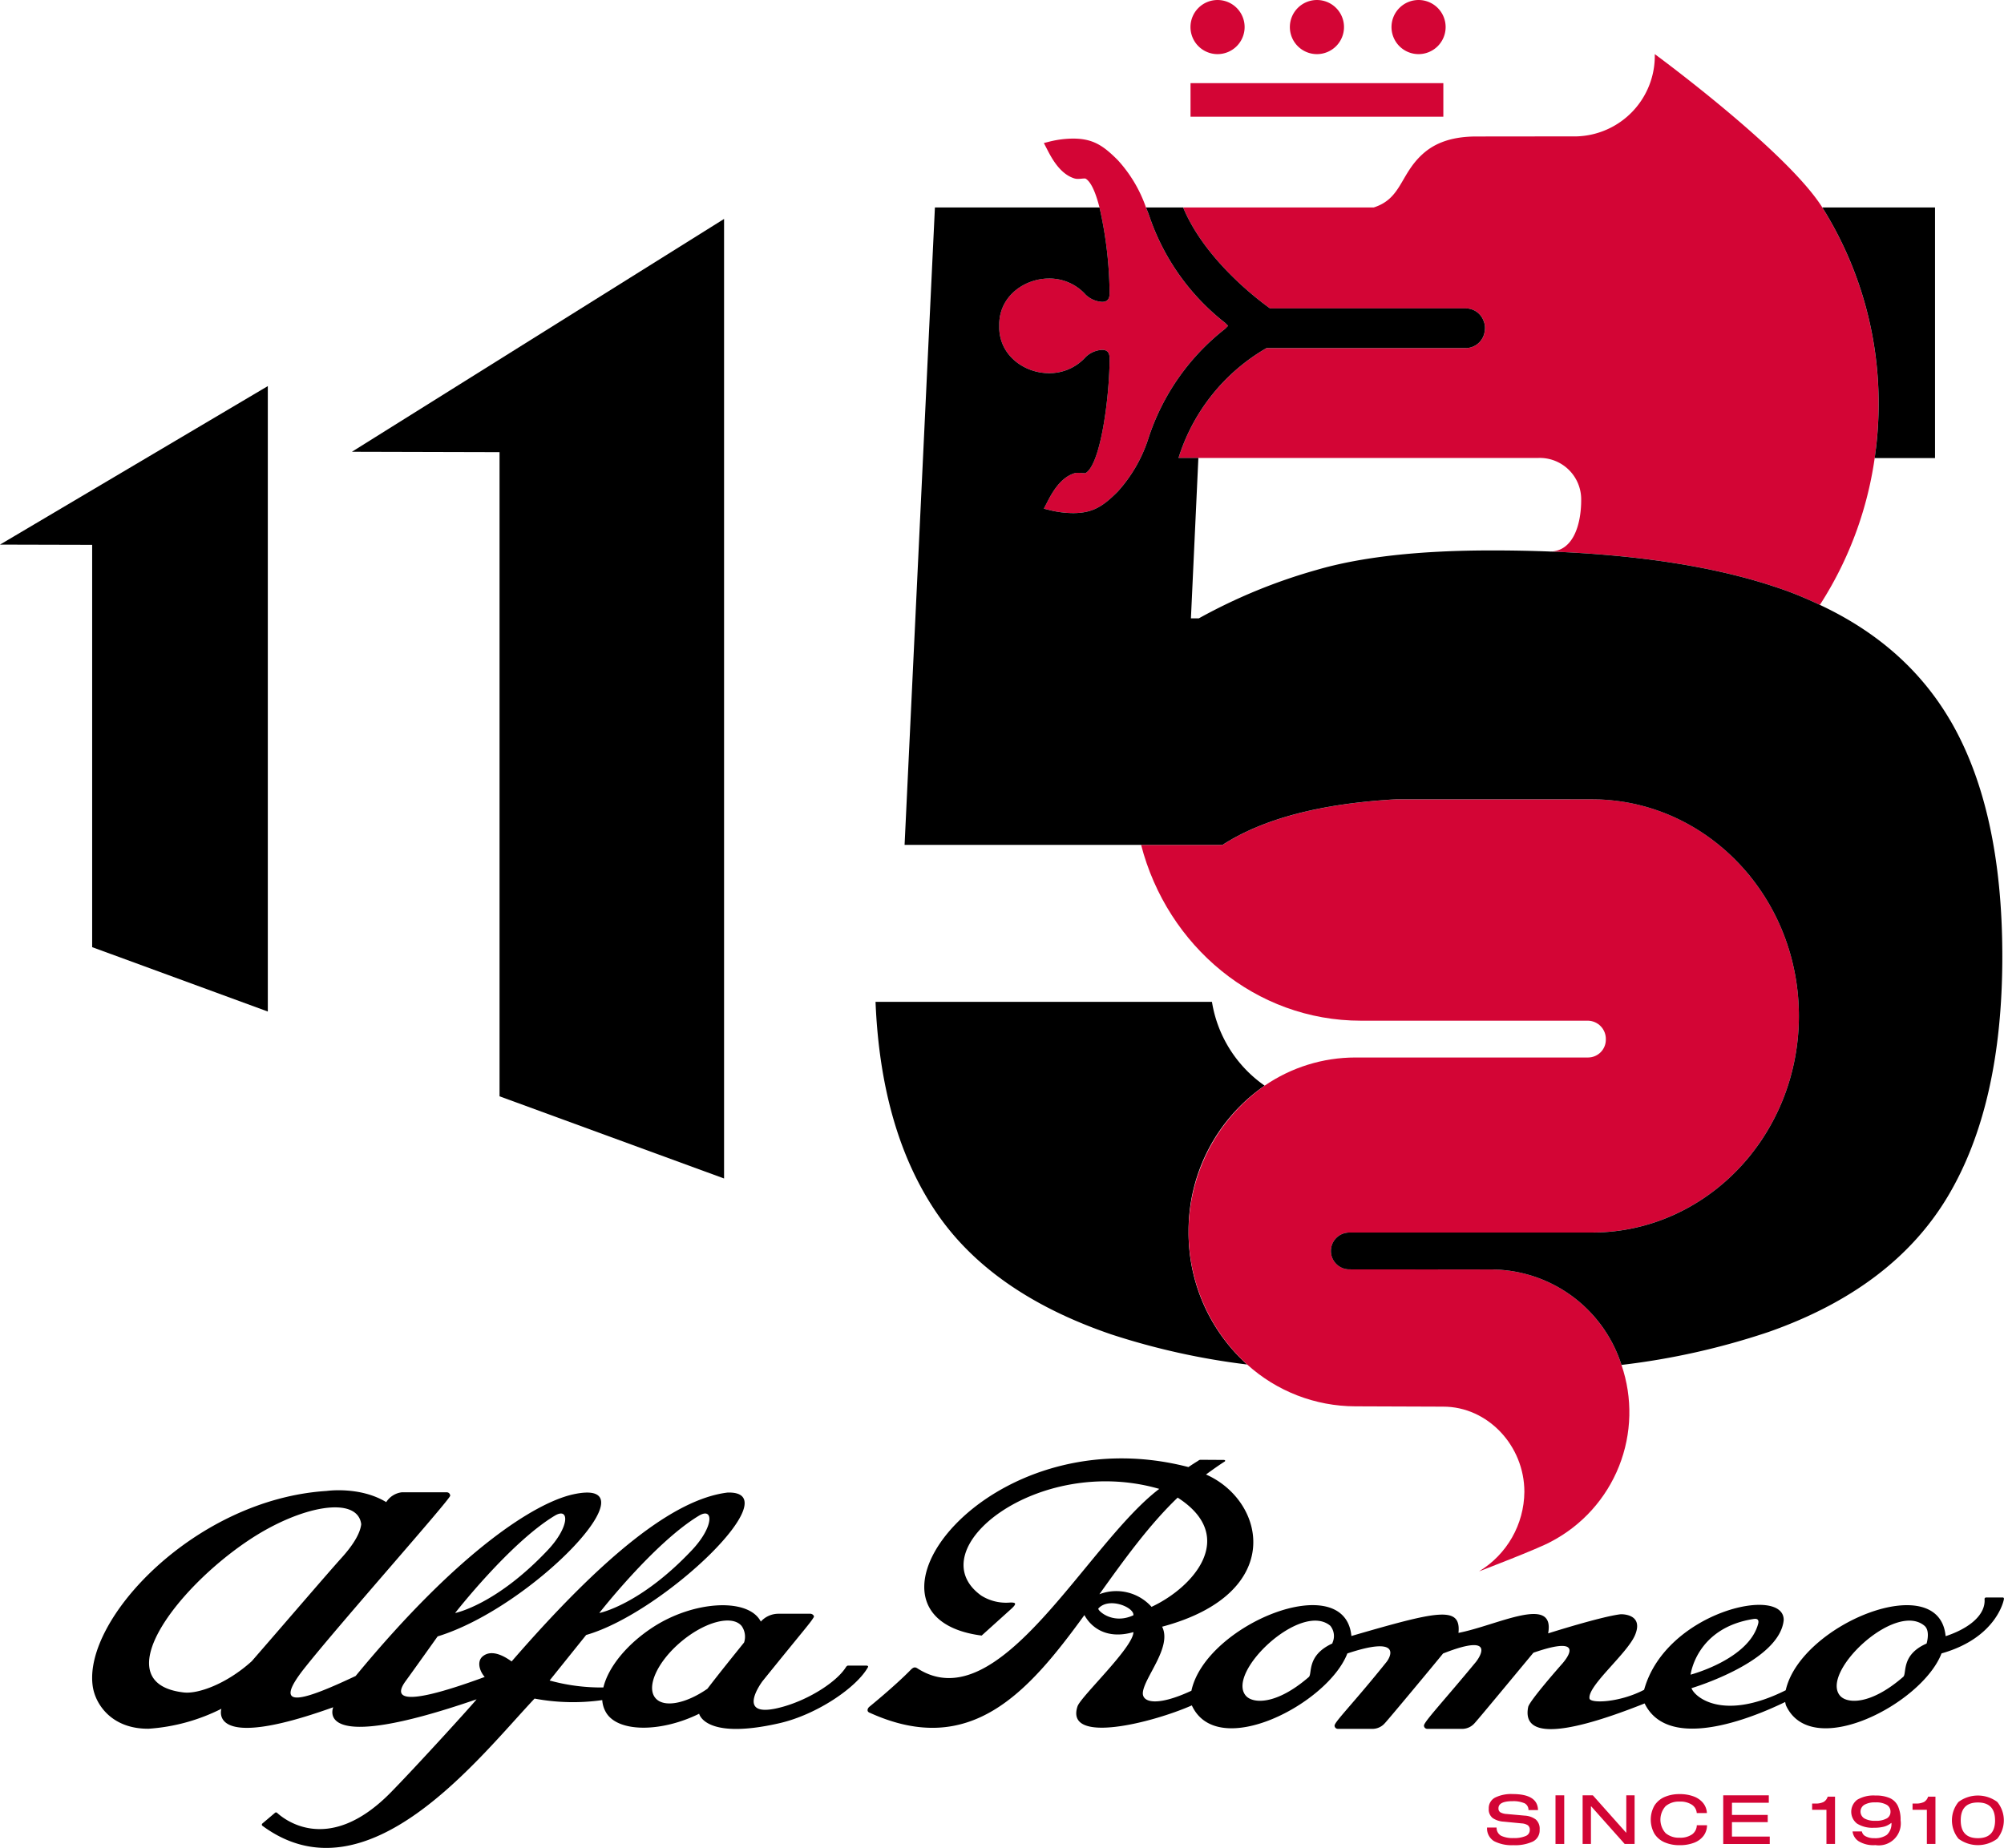
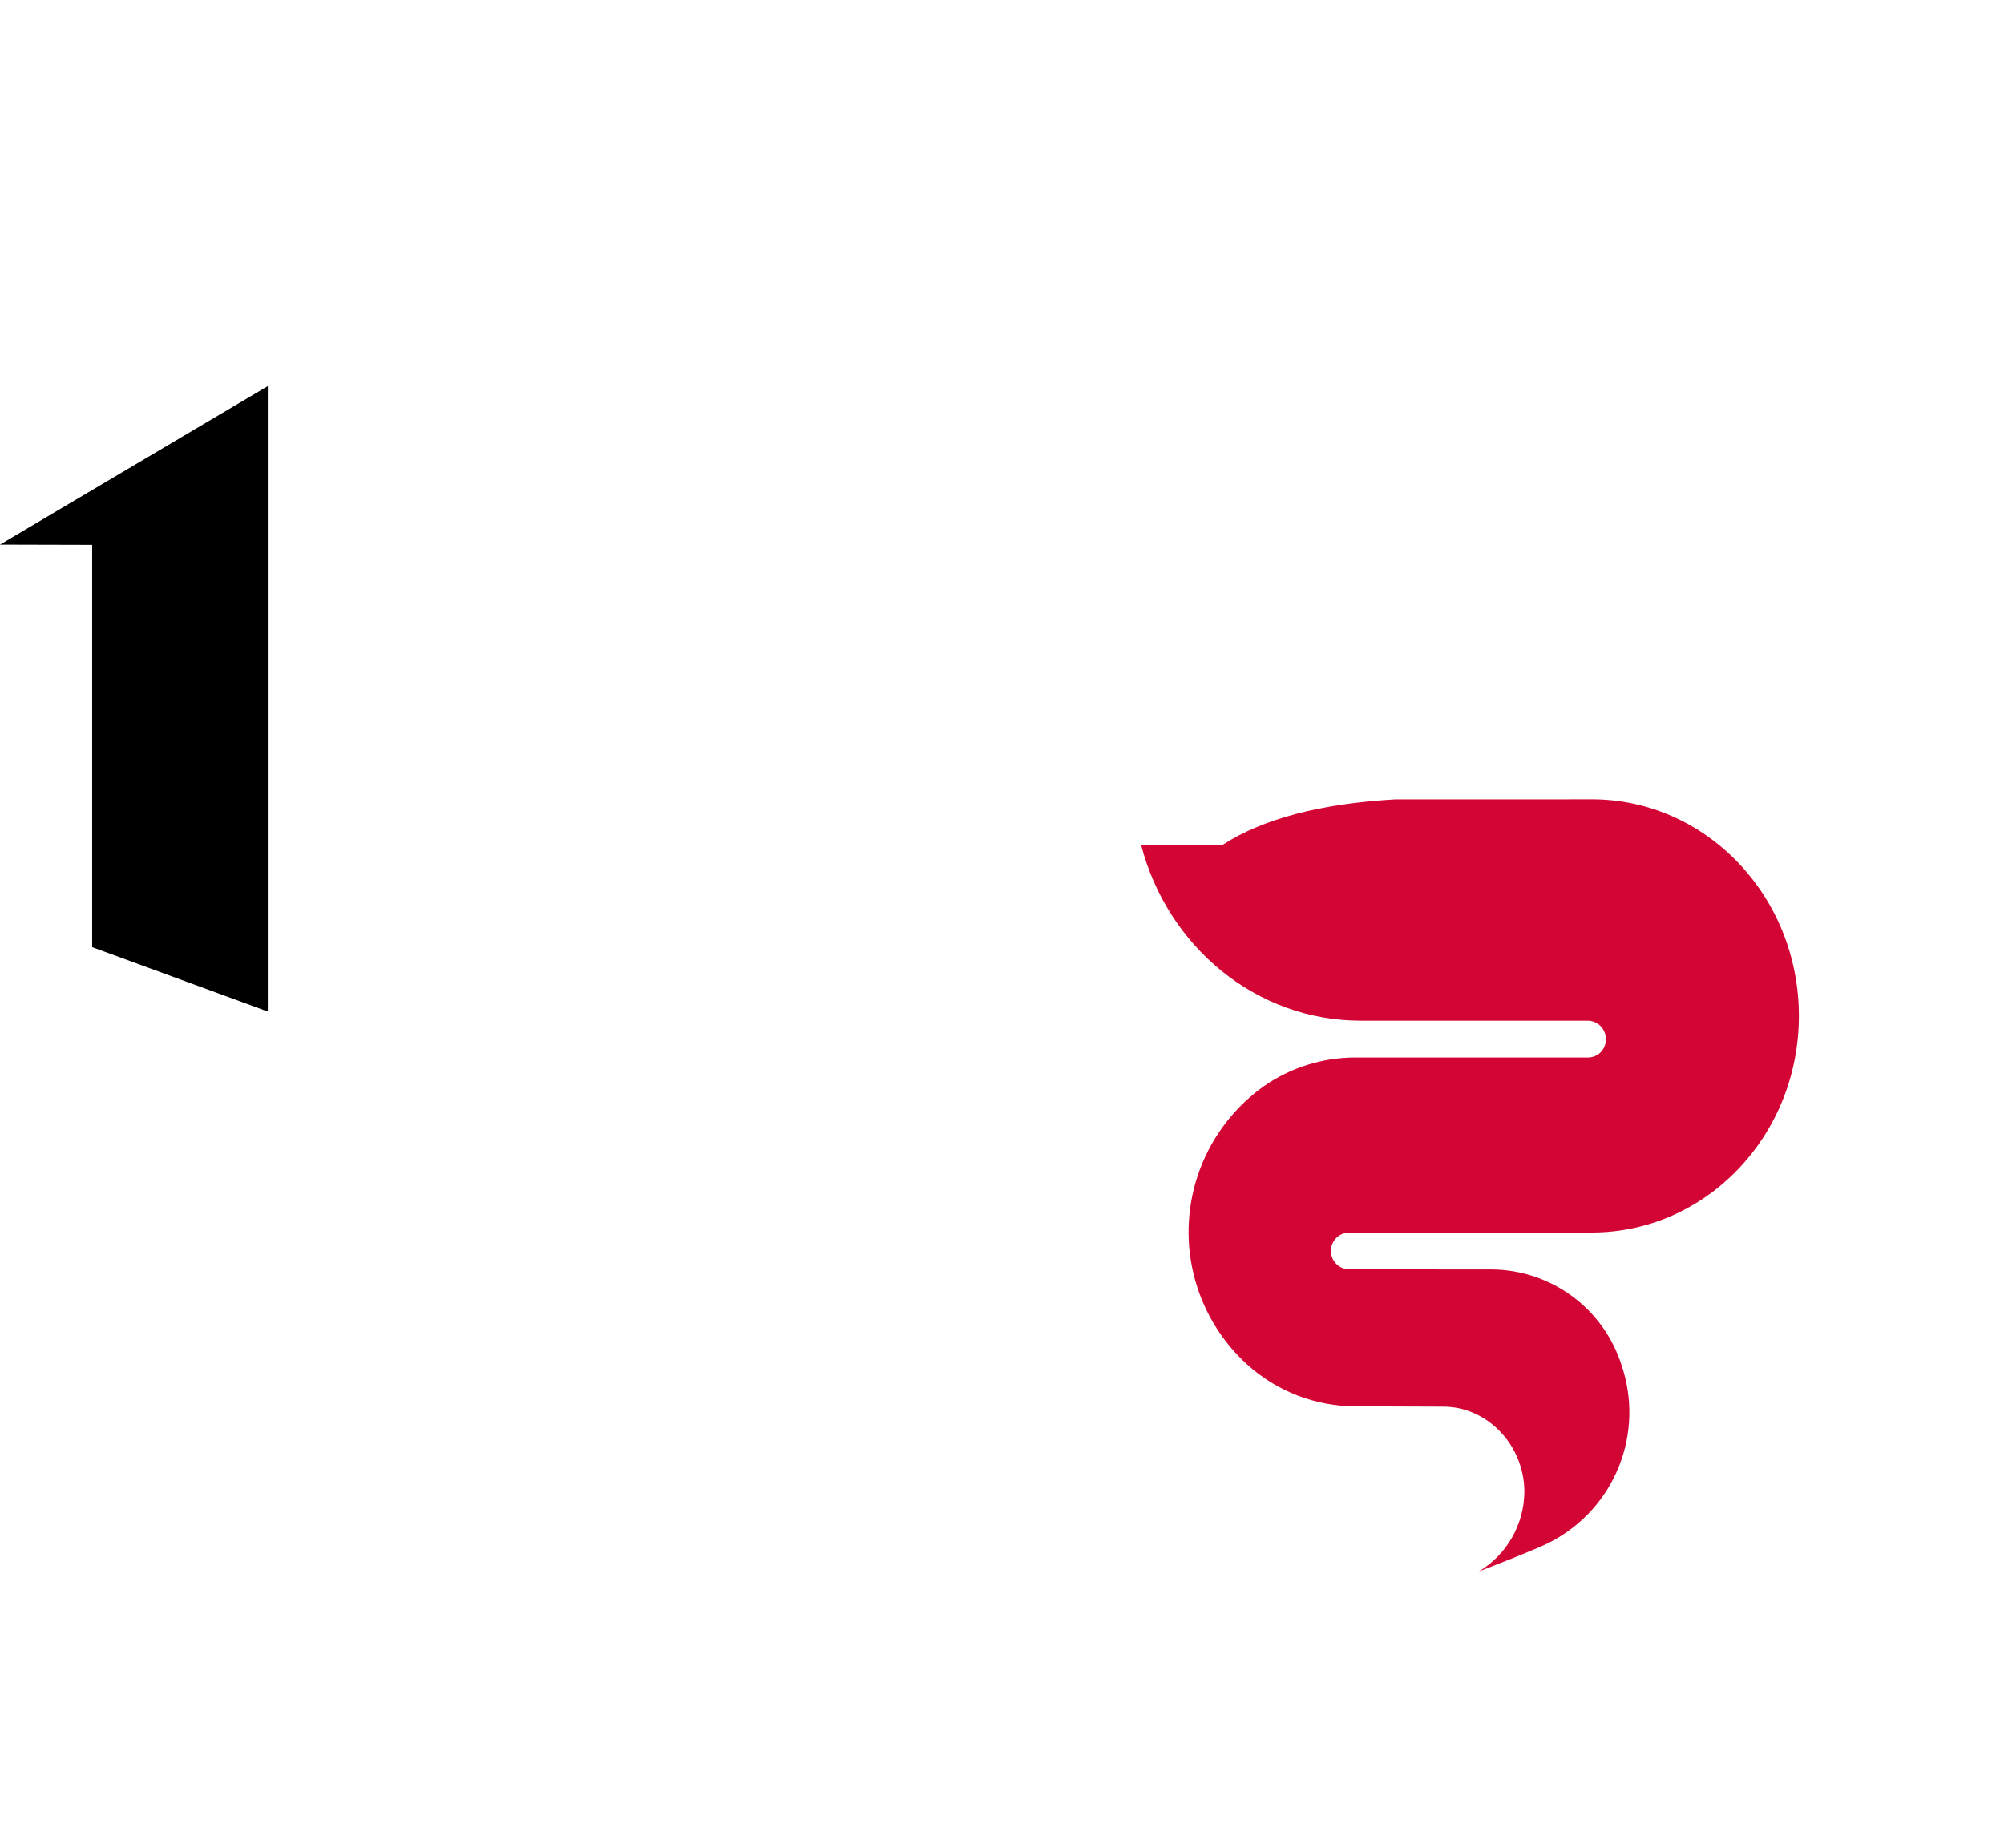
<svg xmlns="http://www.w3.org/2000/svg" width="299.292" height="276.055" viewBox="0 0 299.292 276.055">
  <defs>
    <clipPath id="clip-path">
-       <rect id="長方形_17584" data-name="長方形 17584" width="299.292" height="276.055" fill="none" />
-     </clipPath>
+       </clipPath>
    <clipPath id="clip-path-2">
      <path id="パス_260079" data-name="パス 260079" d="M586.32,366.884h-24.7c-11.146.633-19.783,2.889-25.842,6.807H523.622c3.912,15.127,17.117,26.259,32.813,26.259H590.4a2.723,2.723,0,0,1,2.627,2.784,2.659,2.659,0,0,1-2.627,2.713H555.612a23.983,23.983,0,0,0-13.54,4.206,26.739,26.739,0,0,0-2.613,41.658,24.15,24.15,0,0,0,16.153,6.248l13.141.048c6.638,0,12.108,5.831,12.108,12.726a14.026,14.026,0,0,1-6.774,11.881s8.917-3.4,10.792-4.459a21.813,21.813,0,0,0,10.483-26.384,20.487,20.487,0,0,0-19.231-14.257l-21.488-.018a2.751,2.751,0,0,1,0-5.5h36.288c17.08,0,30.928-14.488,30.928-32.359s-13.848-32.361-30.928-32.361Z" transform="translate(-523.622 -366.879)" fill="none" />
    </clipPath>
    <linearGradient id="linear-gradient" x1="-1.735" y1="1.358" x2="-1.731" y2="1.358" gradientUnits="objectBoundingBox">
      <stop offset="0" />
      <stop offset="0.6" stop-color="#d30535" />
      <stop offset="1" stop-color="#d30535" />
    </linearGradient>
  </defs>
  <g id="グループ_200093" data-name="グループ 200093" transform="translate(-763 -2134)">
    <g id="グループ_200092" data-name="グループ 200092" transform="translate(763 2134)">
-       <path id="パス_260076" data-name="パス 260076" d="M217.07,243.842l-33.532-12.276,0-96.228-22.048-.057L217.07,100.5Z" transform="translate(-108.933 -67.792)" />
      <path id="パス_260077" data-name="パス 260077" d="M0,200.9l13.764.035,0,60.1,26.233,9.618,0-93.433Z" transform="translate(0 -119.543)" />
      <g id="グループ_200087" data-name="グループ 200087">
        <g id="グループ_200086" data-name="グループ 200086" clip-path="url(#clip-path)">
          <path id="パス_260078" data-name="パス 260078" d="M448.507,494.211a26.328,26.328,0,0,1,11.363-21.849A18.906,18.906,0,0,1,452,459.845H401.757q.782,19.089,8.964,31.293t26.21,18.371a106.465,106.465,0,0,0,20.325,4.511,26.487,26.487,0,0,1-8.75-19.809" transform="translate(-270.998 -310.181)" />
        </g>
      </g>
      <g id="グループ_200089" data-name="グループ 200089" transform="translate(170.422 119.407)">
        <g id="グループ_200088" data-name="グループ 200088" clip-path="url(#clip-path-2)">
          <rect id="長方形_17585" data-name="長方形 17585" width="98.237" height="115.334" transform="translate(0 0)" fill="url(#linear-gradient)" />
        </g>
      </g>
      <g id="グループ_200091" data-name="グループ 200091">
        <g id="グループ_200090" data-name="グループ 200090" clip-path="url(#clip-path)">
          <path id="パス_260080" data-name="パス 260080" d="M327.586,690.176h-2.511c-.084.047-.145.078-.17.2.2,2.358-2.216,4.387-5.775,5.571-.013-.009-.026-.018-.04-.012-.963-10.136-21.647-1.788-23.877,8.093-.006.007-.007.011-.013.014-9.382,4.684-13.6,1-14.062-.318,0,0,13.134-3.9,13.771-10.156.114-5.277-17.619-1.278-20.846,10.4-3.72,1.942-8.041,2.053-8.156,1.3-.3-1.914,5.7-6.746,6.824-9.532,1.3-3.206-2.17-3.054-2.17-3.054-2.919.342-10.832,2.858-10.832,2.858,1.087-5.861-7.6-1.193-13.39-.075.414-4.128-3.179-3.249-15.992.465-.963-10.168-21.767-1.739-23.894,8.179-5.134,2.389-7.4,1.761-7.25.246.224-2.274,4.4-6.789,2.875-9.812,18.559-4.963,15.463-18.817,6.555-22.737a.08.08,0,0,0,.021-.018c1.012-.74,2.02-1.451,2.765-1.92.081-.029.166-.235-.154-.239l-3.46-.022a.526.526,0,0,0-.336.147q-.72.438-1.461.942c-30.235-7.854-52.37,22.4-30.881,25.17l4.389-3.959c.942-.852.706-1-.164-.973a6.95,6.95,0,0,1-4.3-1.05c-9.517-6.875,8.515-21.167,26.6-15.929-10.926,8.286-23.874,34.7-36.13,26.805h0c-.423-.28-.688-.087-1.059.295-2.326,2.374-6.066,5.415-6.079,5.425-.323.25-.485.754.06.93,14.995,6.8,23.608-3.008,32.029-14.607.9,1.674,3.168,3.74,7.319,2.547-.02,2.3-7.856,9.622-8.346,11.084-1.92,5.761,11.148,2.475,17.07-.137,3.822,8.324,20.321-.234,23.226-7.759,7.87-2.623,6.6.284,5.872,1.243-4.848,6.059-7.781,8.969-7.781,9.536a.49.49,0,0,0,.486.484h5.3a2.466,2.466,0,0,0,1.746-.872c.481-.494,7.411-8.823,8.673-10.385,8.638-3.407,4.927,1.237,4.927,1.237-4.887,5.917-7.78,8.969-7.78,9.536a.49.49,0,0,0,.486.484h5.348a2.467,2.467,0,0,0,1.747-.872c.487-.5,7.646-9.161,8.765-10.5,8.21-2.85,4.685,1.17,4.363,1.574-.485.545-4.968,5.637-5.146,6.539-.815,4.078,3.733,4.9,17.391-.538,3.981,8.174,19.243.615,20.993-.215a3.818,3.818,0,0,0,.119.509c3.822,8.324,20.322-.234,23.228-7.759.007,0,.019-.012.025-.014,8.219-2.326,9.309-7.993,9.3-8.155s-.081-.186-.224-.2M204.4,675.258c9.027,5.8,2.4,13.381-3.9,16.319a7.06,7.06,0,0,0-7.79-1.885c3.635-5.085,7.429-10.356,11.69-14.434m-11.841,16.561c1.577-1.761,5.382-.169,5.229,1.015-3.157,1.47-5.431-.788-5.229-1.015m34.98,5.071a.934.934,0,0,1-.044.16c-3.9,1.8-2.946,4.523-3.517,5.017-4.88,4.219-8.349,3.972-9.385,2.8-3.027-3.456,8.2-14.157,12.6-10.467a2.424,2.424,0,0,1,.349,2.493m62.909-3.509c.664-.1.763.273.643.722-1.4,5.322-10.088,7.6-10.088,7.6s.832-7.009,9.444-8.323m25.8,3.674c-3.882,1.7-2.914,4.5-3.493,4.98-4.9,4.253-8.384,4.007-9.42,2.828-3.031-3.456,8.194-14.157,12.592-10.467.609.508.615,1.587.322,2.659m-158.313,3.3h-2.824a.706.706,0,0,0-.215.16c-1.31,2.18-5.384,4.828-9.388,5.966-7.613,2.166-3.117-3.8-3.117-3.8,6.617-8.192,7.1-8.641,7.66-9.569.111-.187-.181-.507-.515-.507h-4.816a3.549,3.549,0,0,0-2.578,1.17,2.911,2.911,0,0,0-.165-.28c-2.1-3.261-9.914-2.776-15.888,1.084-4.014,2.6-6.744,6.053-7.461,9.038a28.758,28.758,0,0,1-8.03-1.042l5.46-6.8c11.592-3.314,30.585-21.593,21.1-21.272-7.958.979-18.413,9.3-32.232,25.227-.5-.344-2.788-2.059-4.336-.746-.841.712-.521,2.107.316,3.065-13.943,5.132-13.169,2.466-11.785.58,1.087-1.482,4.752-6.638,4.752-6.638,14.287-4.386,32.877-24.021,20.213-21.214-5.479,1.217-16.754,8.092-32.458,27.127-7.383,3.483-12.893,5.47-7.64-1.17s21.763-25.209,21.763-25.766a.518.518,0,0,0-.514-.508h-6.7a3.222,3.222,0,0,0-2.34,1.469c-3.937-2.393-8.885-1.67-8.885-1.67-19.624,1.227-36.5,19.209-34.933,29.262.412,2.635,2.823,6.3,8.321,6.261A28.386,28.386,0,0,0,61.588,706.8s-2.191,6.568,16.7-.227c-.075.185-2.9,7.2,21.406-1.186-.266.417-8.6,9.6-12.739,13.838-9.758,10-16.593,3.522-17.074,3.106a.246.246,0,0,0-.252-.019L67.7,723.946a.221.221,0,0,0-.014.319c15.693,11.613,32.415-10.241,40.668-18.985a31.022,31.022,0,0,0,10.11.226,4.133,4.133,0,0,0,.635,1.962c1.875,2.9,8.251,2.834,13.837.075,0,0,.81,3.976,12.015,1.409,5.572-1.281,11.533-5.336,13.217-8.4.03-.113-.083-.189-.224-.2m-25.056-22.384c2.256-1.365,2.251,1.66-1.045,5.149-7.739,8.2-13.823,9.381-13.823,9.381s8.195-10.5,14.868-14.53m-21.533,0c2.255-1.365,2.251,1.66-1.046,5.149-7.738,8.2-13.82,9.381-13.82,9.381s8.191-10.5,14.866-14.53m-55.359,26.4c-11.784-1.322-1.42-15.324,9.637-22.722,7.868-5.261,16.3-6.7,16.834-2.412-.142,1.217-.974,2.852-2.963,5.052-2.086,2.31-8.246,9.505-13.388,15.414-3.8,3.432-8.035,4.9-10.12,4.667m83.65-7.466c-1.606,2-3.763,4.666-5.478,6.913-3.206,2.225-6.505,2.878-7.76,1.39-1.425-1.679.3-5.459,3.851-8.437s7.586-4.028,9.012-2.345a2.774,2.774,0,0,1,.375,2.479" transform="translate(-28.519 -451.534)" />
          <rect id="長方形_17586" data-name="長方形 17586" width="37.756" height="5.014" transform="translate(177.803 12.421)" fill="#d30535" />
          <path id="パス_260081" data-name="パス 260081" d="M550.321,8.085a4.042,4.042,0,1,0-4.042-4.042,4.042,4.042,0,0,0,4.042,4.042" transform="translate(-368.483)" fill="#d30535" />
          <path id="パス_260082" data-name="パス 260082" d="M595.926,8.085a4.042,4.042,0,1,0-4.042-4.042,4.042,4.042,0,0,0,4.042,4.042" transform="translate(-399.245)" fill="#d30535" />
          <path id="パス_260083" data-name="パス 260083" d="M642.563,8.085a4.042,4.042,0,1,0-4.042-4.042,4.042,4.042,0,0,0,4.042,4.042" transform="translate(-430.704)" fill="#d30535" />
          <path id="パス_260084" data-name="パス 260084" d="M492.265,92.023l.425-.429h0v0h0l-.425-.429A34.147,34.147,0,0,1,480.84,74.938c-.133-.361-.277-.686-.414-1.034a20.317,20.317,0,0,0-4.226-7.087c-2.1-2.091-3.625-3.2-6.649-3.2h0a14.875,14.875,0,0,0-3.652.481l-.724.184.451.871c.668,1.3,1.91,3.717,4.086,4.408a1.823,1.823,0,0,0,.562.076c.169,0,.349-.015.528-.031.142-.013.283-.026.414-.026a.576.576,0,0,1,.2.021c.832.5,1.521,2.157,2.067,4.3a60.091,60.091,0,0,1,1.509,12.811c0,.894-.352,1.292-1.138,1.292a3.851,3.851,0,0,1-2.428-1.061,7.263,7.263,0,0,0-5.5-2.422c-3.528,0-7.267,2.485-7.416,6.644v.849c.149,4.159,3.887,6.644,7.416,6.644a7.263,7.263,0,0,0,5.5-2.422,3.849,3.849,0,0,1,2.428-1.061c.787,0,1.138.4,1.138,1.292,0,5.216-1.23,15.69-3.577,17.11a.533.533,0,0,1-.2.022c-.131,0-.273-.014-.414-.027-.179-.016-.358-.03-.528-.03a1.823,1.823,0,0,0-.562.076c-2.176.691-3.418,3.109-4.086,4.407l-.451.872.724.183a14.89,14.89,0,0,0,3.652.481h0c3.025,0,4.552-1.1,6.649-3.2a21.8,21.8,0,0,0,4.64-8.12,34.147,34.147,0,0,1,11.425-16.225" transform="translate(-309.278 -42.914)" fill="#d30535" />
          <path id="パス_260085" data-name="パス 260085" d="M636.946,47.745l0-.006c-5.32-8.438-25.017-22.9-25.017-22.9a12.029,12.029,0,0,1-11.747,12.292h-2.844l-12.056.013c-4.246,0-6.575,1.313-8.035,2.637-3.359,3.048-3.137,6.634-7.285,7.964h-28.47c3.225,7.778,11.137,13.773,12.979,15.083h29.268a2.837,2.837,0,0,1,2.626,1.859,2.707,2.707,0,0,1,.216,1.061,2.75,2.75,0,0,1-.057.552,2.87,2.87,0,0,1-2.786,2.458H553.94a28.893,28.893,0,0,0-13.134,16.407h53.778a6.191,6.191,0,0,1,6.354,6.28c0,3.673-1.191,7.706-4.7,7.706l.6.018.113,0q20.96.883,34.661,5.848c1.739.632,3.38,1.345,4.974,2.1a54.689,54.689,0,0,0,8.369-23.358,56.444,56.444,0,0,0,.4-6.609,55.015,55.015,0,0,0-8.412-29.406" transform="translate(-364.792 -16.755)" fill="#d30535" />
          <path id="パス_260086" data-name="パス 260086" d="M687.9,824.827a4.138,4.138,0,0,0-1.73-.29q-2.106,0-2.106,1.058a.665.665,0,0,0,.29.61,2.149,2.149,0,0,0,.911.244l2.7.244a3.093,3.093,0,0,1,1.664.57,1.829,1.829,0,0,1,.585,1.516,1.873,1.873,0,0,1-1.012,1.786,6.286,6.286,0,0,1-2.915.544,5.742,5.742,0,0,1-2.879-.6,2.227,2.227,0,0,1-1.048-2.039h1.425a1.349,1.349,0,0,0,.682,1.236,4,4,0,0,0,1.841.34,4.309,4.309,0,0,0,1.806-.3.955.955,0,0,0,.626-.89.823.823,0,0,0-.3-.728,1.9,1.9,0,0,0-.88-.27l-2.717-.264a3.245,3.245,0,0,1-1.659-.55,1.633,1.633,0,0,1-.57-1.384,1.77,1.77,0,0,1,.941-1.658,5.41,5.41,0,0,1,2.63-.529q3.734,0,3.785,2.391h-1.424a1.11,1.11,0,0,0-.641-1.043" transform="translate(-460.272 -555.464)" fill="#d30535" />
          <rect id="長方形_17587" data-name="長方形 17587" width="1.303" height="7.265" transform="translate(232.31 268.198)" fill="#d30535" />
          <path id="パス_260087" data-name="パス 260087" d="M733.98,824.042v7.265H732.5L727.5,825.69h-.041v5.616h-1.241v-7.265h1.526l4.955,5.566h.04v-5.566Z" transform="translate(-489.857 -555.843)" fill="#d30535" />
          <path id="パス_260088" data-name="パス 260088" d="M763.634,825.072a3.133,3.133,0,0,0-1.862-.473,3.03,3.03,0,0,0-2.071.682,3,3,0,0,0,0,4.029,3.031,3.031,0,0,0,2.071.682,3.071,3.071,0,0,0,1.887-.5,1.729,1.729,0,0,0,.7-1.363h1.526a2.675,2.675,0,0,1-.524,1.587,3.182,3.182,0,0,1-1.42,1.033,5.891,5.891,0,0,1-2.167.361,5.472,5.472,0,0,1-2.223-.427,3.368,3.368,0,0,1-1.521-1.287,4.292,4.292,0,0,1,0-4.2,3.368,3.368,0,0,1,1.521-1.288,5.468,5.468,0,0,1,2.223-.427,5.824,5.824,0,0,1,2.142.356,3.244,3.244,0,0,1,1.4.992,2.591,2.591,0,0,1,.55,1.48h-1.516a1.634,1.634,0,0,0-.712-1.236" transform="translate(-510.945 -555.464)" fill="#d30535" />
          <path id="パス_260089" data-name="パス 260089" d="M792.043,826.972h5.342v1.079h-5.342V830.2h5.646v1.109H790.74v-7.265h6.807v1.109h-5.5Z" transform="translate(-533.381 -555.844)" fill="#d30535" />
          <path id="パス_260090" data-name="パス 260090" d="M834.956,831.728h-1.282v-5.1h-2.137v-.937h.437a2.688,2.688,0,0,0,1.272-.233,1.376,1.376,0,0,0,.611-.794h1.1Z" transform="translate(-560.9 -556.265)" fill="#d30535" />
-           <path id="パス_260091" data-name="パス 260091" d="M850.345,828.328a2.242,2.242,0,0,1,.035-3.566,4.794,4.794,0,0,1,2.722-.626,5.152,5.152,0,0,1,2.127.376,2.453,2.453,0,0,1,1.221,1.19,4.874,4.874,0,0,1,.4,2.127,3.287,3.287,0,0,1-3.765,3.714,4.206,4.206,0,0,1-2.539-.605,2.043,2.043,0,0,1-.87-1.44h1.394a1,1,0,0,0,.555.722,2.6,2.6,0,0,0,1.307.286,3.008,3.008,0,0,0,1.862-.494,2.242,2.242,0,0,0,.692-1.776h-.041a2.862,2.862,0,0,1-1.053.545,5.7,5.7,0,0,1-1.511.167,4.319,4.319,0,0,1-2.533-.62m4.441-.773a1.123,1.123,0,0,0,.554-1,1.154,1.154,0,0,0-.565-1.032,3.156,3.156,0,0,0-1.684-.362,3.108,3.108,0,0,0-1.663.362,1.193,1.193,0,0,0-.005,2.024,3.112,3.112,0,0,0,1.669.361,3.193,3.193,0,0,0,1.694-.356" transform="translate(-573.002 -555.907)" fill="#d30535" />
          <path id="パス_260092" data-name="パス 260092" d="M881.034,831.728h-1.282v-5.1h-2.137v-.937h.437a2.688,2.688,0,0,0,1.272-.233,1.376,1.376,0,0,0,.611-.794h1.1Z" transform="translate(-591.981 -556.265)" fill="#d30535" />
-           <path id="パス_260093" data-name="パス 260093" d="M902.455,825.092a4.335,4.335,0,0,1,0,5.495,4.858,4.858,0,0,1-5.789,0,4.336,4.336,0,0,1,0-5.495,4.858,4.858,0,0,1,5.789,0m-.331,2.747q0-2.665-2.564-2.665T897,827.839q0,2.666,2.564,2.666t2.564-2.666" transform="translate(-604.169 -555.906)" fill="#d30535" />
          <path id="パス_260094" data-name="パス 260094" d="M844.207,131.232c-.056.477-.12.951-.188,1.424l9.014,0V95.217H836.2a55.015,55.015,0,0,1,8.412,29.406,56.364,56.364,0,0,1-.4,6.609" transform="translate(-564.043 -64.227)" />
-           <path id="パス_260095" data-name="パス 260095" d="M571.24,171.829q-6.561-11.2-19.456-17.239c-1.594-.751-3.235-1.464-4.974-2.1-.513-.186-1.036-.366-1.565-.543l-.3-.1q-.771-.255-1.563-.5l-.293-.088q-.784-.237-1.587-.463l-.107-.03c-.557-.155-1.124-.305-1.7-.452l-.349-.089q-.846-.214-1.713-.416l-.289-.065q-.831-.19-1.681-.37l-.208-.045c-.6-.126-1.213-.246-1.83-.364l-.384-.072q-.927-.173-1.873-.334l-.258-.043q-.9-.149-1.811-.288l-.294-.045q-.97-.145-1.963-.277l-.418-.055c-.672-.088-1.348-.173-2.034-.252l-.2-.022q-.978-.112-1.977-.212l-.37-.038q-1.041-.1-2.1-.193l-.435-.036c-.73-.061-1.465-.118-2.209-.17l-.087-.006q-1.091-.075-2.206-.138l-.433-.025q-1.113-.061-2.247-.109l-.437-.018-.448-.014.058,0q-4.218-.164-8.725-.165-16.164,0-26.106,2.9a82.249,82.249,0,0,0-17.639,7.248h-1.179l1.113-23.967H456a28.893,28.893,0,0,1,13.134-16.407h29.794a2.87,2.87,0,0,0,2.786-2.458,2.745,2.745,0,0,0,.057-.552,2.706,2.706,0,0,0-.216-1.061,2.836,2.836,0,0,0-2.626-1.859H469.664c-1.841-1.31-9.754-7.306-12.979-15.083h-5.547c.137.347.281.673.414,1.034a34.145,34.145,0,0,0,11.425,16.225l.425.429h0v0h0l-.425.429a34.146,34.146,0,0,0-11.425,16.225,21.8,21.8,0,0,1-4.64,8.12c-2.1,2.092-3.625,3.2-6.649,3.2h0a14.89,14.89,0,0,1-3.652-.481l-.724-.183.451-.872c.668-1.3,1.91-3.716,4.086-4.407a1.832,1.832,0,0,1,.562-.076c.169,0,.349.015.528.03.142.013.283.027.414.027a.534.534,0,0,0,.2-.022c2.346-1.42,3.577-11.894,3.577-17.11,0-.894-.352-1.292-1.138-1.292a3.849,3.849,0,0,0-2.428,1.061,7.263,7.263,0,0,1-5.5,2.422c-3.528,0-7.267-2.485-7.416-6.644l0-.424,0-.425c.149-4.159,3.888-6.644,7.416-6.644a7.263,7.263,0,0,1,5.5,2.422,3.852,3.852,0,0,0,2.428,1.061c.787,0,1.138-.4,1.138-1.293a60.074,60.074,0,0,0-1.509-12.811H419.616l-4.53,95.228h47.481c6.059-3.918,14.7-6.174,25.842-6.807h24.7l4.612,0c17.08,0,30.927,14.488,30.927,32.361S534.8,248.354,517.72,248.354H481.432a2.751,2.751,0,0,0,0,5.5l21.488.018a20.487,20.487,0,0,1,19.232,14.257,108.638,108.638,0,0,0,22-4.934q18.521-6.52,26.7-20.18t8.178-35.9q0-21.98-7.785-35.286" transform="translate(-279.989 -64.227)" />
        </g>
      </g>
    </g>
  </g>
</svg>